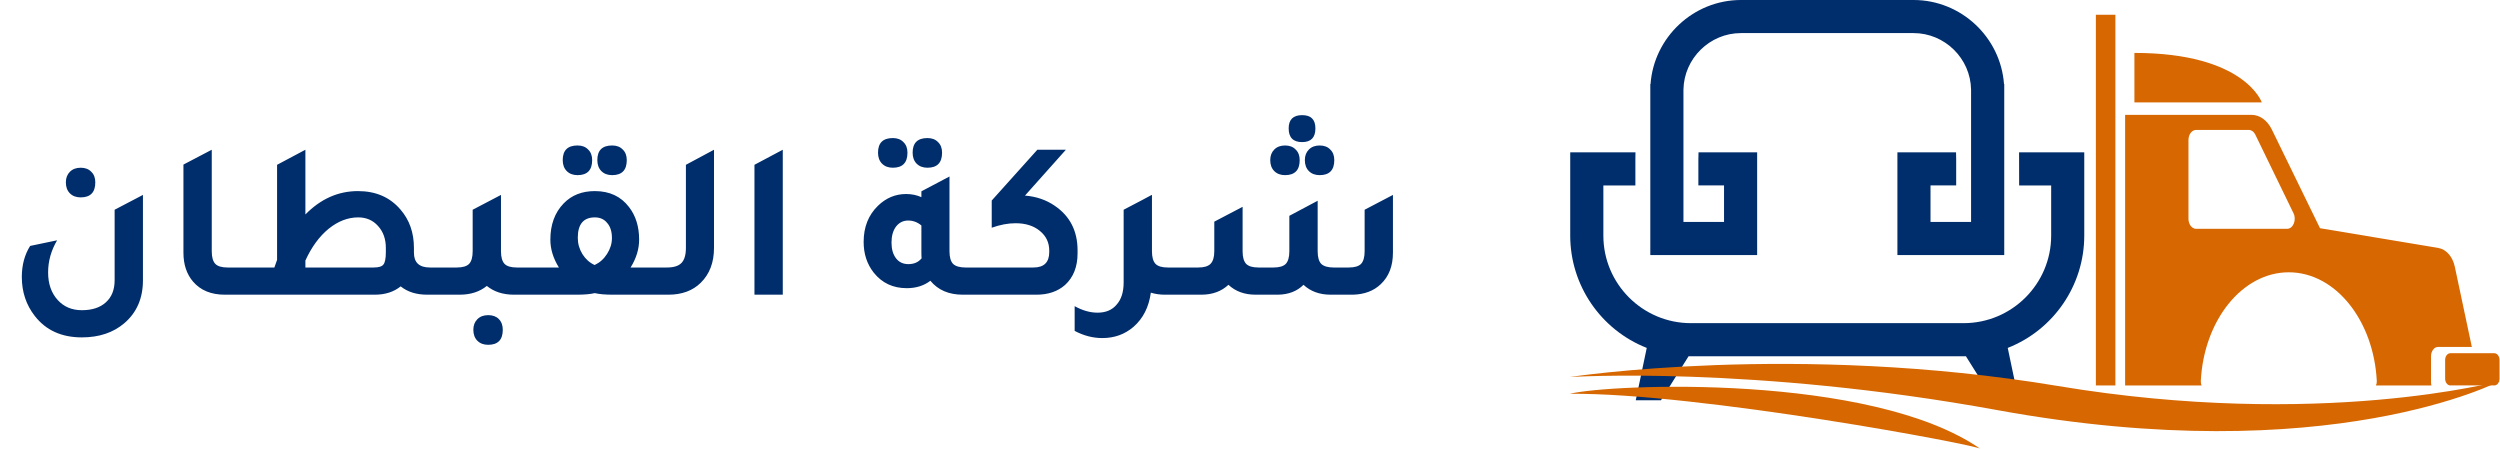
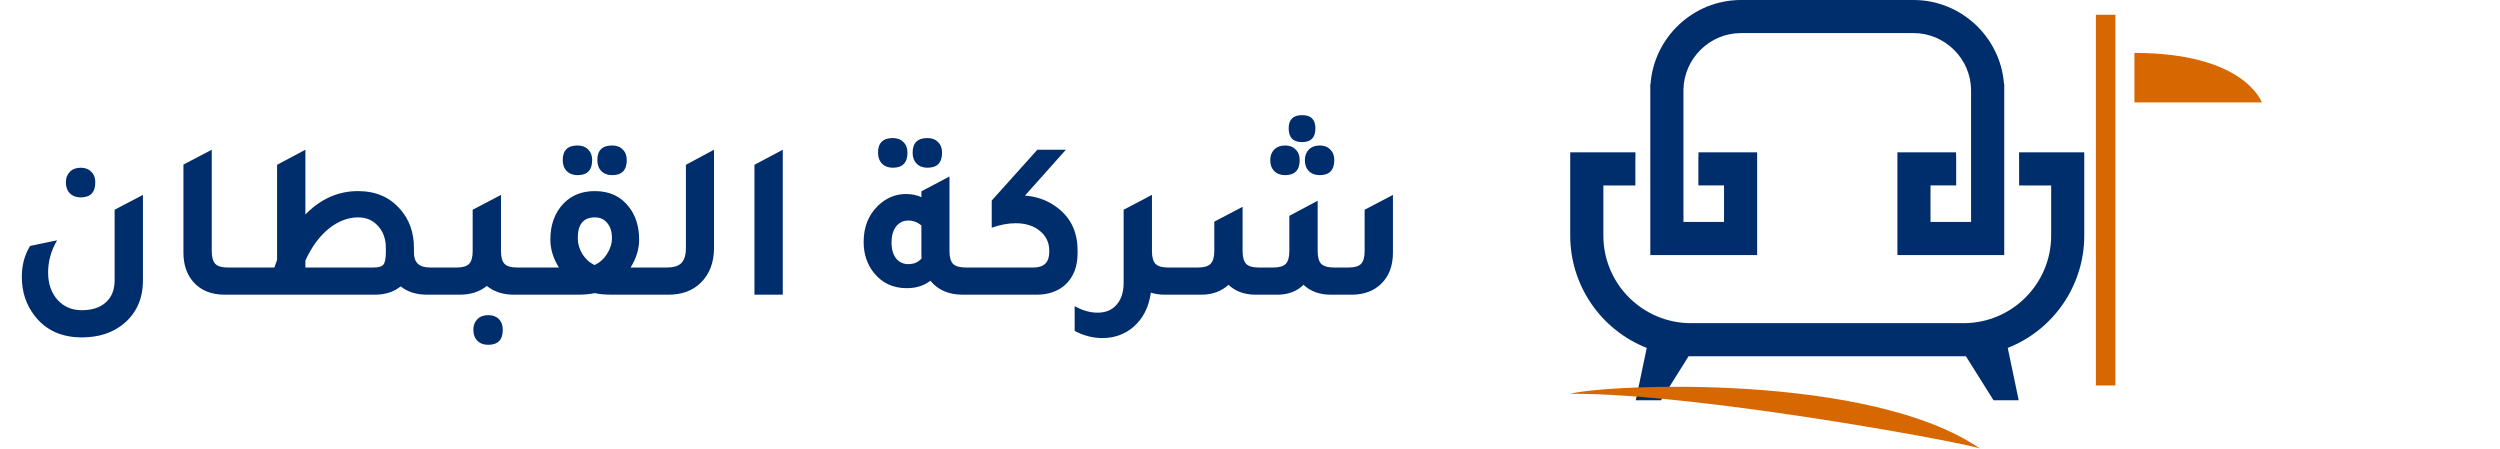
<svg xmlns="http://www.w3.org/2000/svg" width="267" height="48" viewBox="0 0 267 48" fill="none">
  <path d="M8.618 21.081C8.138 21.081 7.754 20.937 7.466 20.649C7.178 20.361 7.034 19.969 7.034 19.473C7.034 19.009 7.178 18.633 7.466 18.345C7.754 18.057 8.138 17.913 8.618 17.913C9.098 17.913 9.474 18.057 9.746 18.345C10.034 18.617 10.178 18.993 10.178 19.473C10.178 20.545 9.658 21.081 8.618 21.081ZM15.266 29.937C15.266 31.857 14.602 33.385 13.274 34.521C12.09 35.529 10.578 36.033 8.738 36.033C6.578 36.033 4.906 35.273 3.722 33.753C2.794 32.569 2.33 31.177 2.33 29.577C2.33 28.313 2.626 27.209 3.218 26.265L6.098 25.665C5.458 26.753 5.138 27.897 5.138 29.097C5.138 30.313 5.482 31.297 6.17 32.049C6.826 32.769 7.682 33.129 8.738 33.129C9.842 33.129 10.698 32.849 11.306 32.289C11.93 31.729 12.242 30.945 12.242 29.937V22.401L15.266 20.817V29.937ZM24.007 31.473C22.551 31.473 21.423 31.009 20.623 30.081C19.935 29.281 19.591 28.249 19.591 26.985V17.577L22.615 15.993V26.841C22.615 27.465 22.743 27.913 22.999 28.185C23.255 28.441 23.687 28.569 24.295 28.569H26.455V31.473H24.007ZM45.912 28.569H48.072V31.473H45.624C44.472 31.473 43.528 31.177 42.792 30.585C42.056 31.177 41.136 31.473 40.032 31.473H25.008V28.569H29.304L29.592 27.753V17.601L32.616 15.993V22.905C34.248 21.241 36.12 20.409 38.232 20.409C40.136 20.409 41.648 21.065 42.768 22.377C43.728 23.481 44.208 24.849 44.208 26.481V26.985C44.208 28.041 44.776 28.569 45.912 28.569ZM39.912 28.569C40.44 28.569 40.784 28.465 40.944 28.257C41.12 28.049 41.208 27.609 41.208 26.937V26.481C41.208 25.521 40.928 24.737 40.368 24.129C39.824 23.521 39.12 23.217 38.256 23.217C37.152 23.217 36.096 23.625 35.088 24.441C34.096 25.257 33.272 26.385 32.616 27.825V28.569H39.912ZM55.185 28.569H57.345V31.473H54.897C53.729 31.473 52.761 31.161 51.993 30.537C51.225 31.161 50.257 31.473 49.089 31.473H46.641V28.569H48.801C49.409 28.569 49.841 28.441 50.097 28.185C50.353 27.913 50.481 27.465 50.481 26.841V22.401L53.505 20.817V26.841C53.505 27.465 53.633 27.913 53.889 28.185C54.145 28.441 54.577 28.569 55.185 28.569ZM52.137 33.657C52.617 33.657 52.993 33.793 53.265 34.065C53.553 34.353 53.697 34.737 53.697 35.217C53.697 36.289 53.177 36.825 52.137 36.825C51.657 36.825 51.273 36.681 50.985 36.393C50.697 36.105 50.553 35.713 50.553 35.217C50.553 34.753 50.697 34.377 50.985 34.089C51.273 33.801 51.657 33.657 52.137 33.657ZM61.683 18.705C61.203 18.705 60.819 18.561 60.531 18.273C60.243 17.985 60.099 17.593 60.099 17.097C60.099 16.057 60.627 15.537 61.683 15.537C62.163 15.537 62.539 15.681 62.811 15.969C63.099 16.241 63.243 16.617 63.243 17.097C63.243 18.169 62.723 18.705 61.683 18.705ZM65.379 18.705C64.899 18.705 64.515 18.561 64.227 18.273C63.939 17.985 63.795 17.593 63.795 17.097C63.795 16.057 64.323 15.537 65.379 15.537C65.859 15.537 66.235 15.681 66.507 15.969C66.795 16.241 66.939 16.617 66.939 17.097C66.939 18.169 66.419 18.705 65.379 18.705ZM67.347 28.569H71.139V31.473H65.451C64.635 31.473 63.995 31.417 63.531 31.305C63.035 31.417 62.395 31.473 61.611 31.473H55.899V28.569H59.691C59.083 27.593 58.779 26.601 58.779 25.593C58.779 23.993 59.251 22.705 60.195 21.729C61.043 20.849 62.155 20.409 63.531 20.409C65.099 20.409 66.315 20.977 67.179 22.113C67.899 23.041 68.259 24.201 68.259 25.593C68.259 26.601 67.955 27.593 67.347 28.569ZM63.507 28.305C64.051 28.049 64.491 27.657 64.827 27.129C65.179 26.585 65.355 26.017 65.355 25.425C65.355 24.737 65.187 24.201 64.851 23.817C64.531 23.417 64.091 23.217 63.531 23.217C62.315 23.217 61.707 23.945 61.707 25.401C61.707 26.025 61.875 26.609 62.211 27.153C62.547 27.681 62.979 28.065 63.507 28.305ZM69.703 31.473V28.569H71.215C71.951 28.569 72.471 28.409 72.775 28.089C73.095 27.769 73.255 27.225 73.255 26.457V17.601L76.255 15.993V26.481C76.255 28.033 75.783 29.273 74.839 30.201C73.975 31.049 72.823 31.473 71.383 31.473H69.703ZM80.576 31.473V17.601L83.6 15.993V31.473H80.576ZM95.357 17.913C94.877 17.913 94.493 17.769 94.205 17.481C93.917 17.193 93.773 16.801 93.773 16.305C93.773 15.265 94.301 14.745 95.357 14.745C95.837 14.745 96.213 14.889 96.485 15.177C96.773 15.449 96.917 15.825 96.917 16.305C96.917 17.377 96.397 17.913 95.357 17.913ZM99.053 17.913C98.573 17.913 98.189 17.769 97.901 17.481C97.613 17.193 97.469 16.801 97.469 16.305C97.469 15.265 97.997 14.745 99.053 14.745C99.533 14.745 99.909 14.889 100.181 15.177C100.469 15.449 100.613 15.825 100.613 16.305C100.613 17.377 100.093 17.913 99.053 17.913ZM103.109 28.569H105.269V31.473H102.821C101.333 31.473 100.181 30.977 99.365 29.985C98.677 30.513 97.837 30.777 96.845 30.777C95.373 30.777 94.197 30.225 93.317 29.121C92.597 28.209 92.237 27.113 92.237 25.833C92.237 24.249 92.749 22.961 93.773 21.969C94.637 21.137 95.637 20.721 96.773 20.721C97.365 20.721 97.909 20.833 98.405 21.057V20.433L101.405 18.849V26.841C101.405 27.465 101.533 27.913 101.789 28.185C102.061 28.441 102.501 28.569 103.109 28.569ZM98.405 24.081C97.989 23.729 97.517 23.553 96.989 23.553C96.461 23.553 96.029 23.769 95.693 24.201C95.373 24.633 95.213 25.201 95.213 25.905C95.213 26.609 95.373 27.169 95.693 27.585C96.013 28.001 96.453 28.209 97.013 28.209C97.621 28.209 98.093 28.001 98.429 27.585C98.413 27.457 98.405 27.257 98.405 26.985V24.081ZM109.468 20.889C110.668 20.985 111.724 21.345 112.636 21.969C114.268 23.073 115.084 24.665 115.084 26.745V27.057C115.084 28.497 114.636 29.625 113.74 30.441C112.956 31.129 111.94 31.473 110.692 31.473H103.828V28.569H110.38C111.5 28.569 112.06 28.017 112.06 26.913V26.769C112.06 25.905 111.724 25.201 111.052 24.657C110.396 24.113 109.532 23.841 108.46 23.841C107.66 23.841 106.812 24.001 105.916 24.321V21.417L110.788 15.993H113.836L109.468 20.889ZM124.709 28.569H126.869V31.473H124.421C123.877 31.473 123.373 31.401 122.909 31.257C122.701 32.793 122.085 34.009 121.061 34.905C120.133 35.705 119.021 36.105 117.725 36.105C116.717 36.105 115.733 35.849 114.773 35.337V32.697C115.605 33.161 116.421 33.393 117.221 33.393C118.101 33.393 118.781 33.105 119.261 32.529C119.757 31.969 120.005 31.185 120.005 30.177V22.401L121.973 21.369L123.005 20.817V20.841L123.029 20.817V26.841C123.029 27.465 123.157 27.913 123.413 28.185C123.669 28.441 124.101 28.569 124.709 28.569ZM139.07 15.177C138.11 15.177 137.63 14.689 137.63 13.713C137.63 12.769 138.11 12.297 139.07 12.297C140.014 12.297 140.486 12.769 140.486 13.713C140.486 14.689 140.014 15.177 139.07 15.177ZM137.246 18.705C136.766 18.705 136.382 18.561 136.094 18.273C135.806 17.985 135.662 17.593 135.662 17.097C135.662 16.633 135.806 16.257 136.094 15.969C136.382 15.681 136.766 15.537 137.246 15.537C137.726 15.537 138.102 15.681 138.374 15.969C138.662 16.241 138.806 16.617 138.806 17.097C138.806 18.169 138.286 18.705 137.246 18.705ZM140.942 18.705C140.462 18.705 140.078 18.561 139.79 18.273C139.502 17.985 139.358 17.593 139.358 17.097C139.358 16.633 139.502 16.257 139.79 15.969C140.078 15.681 140.462 15.537 140.942 15.537C141.422 15.537 141.798 15.681 142.07 15.969C142.358 16.241 142.502 16.617 142.502 17.097C142.502 18.169 141.982 18.705 140.942 18.705ZM125.438 31.473V28.569H127.982C128.59 28.569 129.022 28.441 129.278 28.185C129.55 27.913 129.686 27.465 129.686 26.841V23.673L132.71 22.089V26.841C132.71 27.465 132.838 27.913 133.094 28.185C133.35 28.441 133.782 28.569 134.39 28.569H136.022C136.63 28.569 137.062 28.441 137.318 28.185C137.574 27.913 137.702 27.465 137.702 26.841V23.049L140.726 21.441V26.841C140.726 27.465 140.854 27.913 141.11 28.185C141.382 28.441 141.822 28.569 142.43 28.569H144.062C144.67 28.569 145.102 28.441 145.358 28.185C145.614 27.913 145.742 27.465 145.742 26.841V22.401L148.766 20.817V26.985C148.766 28.409 148.334 29.529 147.47 30.345C146.718 31.065 145.726 31.441 144.494 31.473H142.118C140.934 31.473 139.966 31.121 139.214 30.417C138.526 31.105 137.614 31.457 136.478 31.473H134.102C132.918 31.473 131.95 31.121 131.198 30.417C130.446 31.121 129.478 31.473 128.294 31.473H125.438Z" fill="#002D6C" />
  <path d="M187.663 16.267H181.401L181.391 16.84L181.389 16.875C181.386 16.904 181.386 16.936 181.386 16.966V19.803H184.127V23.701H179.792V9.621V9.572C179.849 6.243 182.602 3.534 185.933 3.534H204.37C207.701 3.534 210.457 6.243 210.511 9.572V23.701H206.179V19.803H208.92V16.966C208.92 16.934 208.92 16.904 208.917 16.872L208.905 16.267H202.643V27.242H214.053V9.567V8.981H214.028C213.665 3.979 209.449 0 204.37 0H185.933C180.855 0 176.638 3.979 176.278 8.981H176.253V27.242H187.663V16.267Z" fill="#002D6C" />
  <path d="M215.637 16.267L215.645 19.806H219.065V25.164C219.065 30.319 214.871 34.513 209.716 34.513H180.588C175.433 34.513 171.239 30.319 171.239 25.164V19.806H174.659V16.968L174.669 16.269H167.7V25.166C167.7 30.47 170.964 35.225 175.873 37.157L174.701 42.748H177.393L180.338 38.05C180.425 38.052 180.507 38.052 180.586 38.052H209.713C209.793 38.052 209.874 38.052 209.961 38.05L212.907 42.748H215.598L214.426 37.157C219.337 35.225 222.599 30.467 222.599 25.166V16.269H215.637V16.267Z" fill="#002D6C" />
-   <path d="M260.392 37.051H263.992L262.173 28.483C261.946 27.41 261.254 26.622 260.421 26.486L247.777 24.373L242.63 13.83C242.153 12.851 241.335 12.266 240.457 12.266H226.963V41.166H235.136C235.067 41.028 235.037 40.865 235.045 40.692C235.374 34.217 239.461 29.081 244.441 29.081C249.421 29.081 253.514 34.219 253.842 40.692C253.85 40.867 253.815 41.03 253.751 41.166H259.68C259.648 41.065 259.633 40.949 259.633 40.833V38.057C259.63 37.501 259.971 37.051 260.392 37.051ZM244.261 24.437H234.541C234.093 24.437 233.728 23.955 233.728 23.365V14.95C233.728 14.356 234.091 13.877 234.541 13.877H240.18C240.457 13.877 240.717 14.062 240.865 14.374L244.95 22.781C245.294 23.496 244.906 24.437 244.261 24.437Z" fill="#D76700" />
-   <path d="M266.399 37.724H265.119H261.691C261.387 37.724 261.14 38.052 261.14 38.453V40.435C261.14 40.838 261.387 41.164 261.691 41.164H265.851H266.399C266.703 41.164 266.95 40.835 266.95 40.435V38.453C266.95 38.052 266.703 37.724 266.399 37.724Z" fill="#D76700" />
  <path d="M227.955 5.652V10.936H241.56C241.56 10.936 239.754 5.652 227.955 5.652Z" fill="#D76700" />
  <path d="M225.923 1.576H223.84V41.166H225.923V1.576Z" fill="#D76700" />
-   <path d="M167.65 40.267C167.65 40.267 191.768 36.55 219.777 41.223C247.785 45.896 267 40.687 267 40.687C267 40.687 248.813 50.278 213.292 43.796C187.087 39.014 167.65 40.267 167.65 40.267Z" fill="#D76700" />
  <path d="M167.65 42.058C171.901 41.005 199.803 39.816 211.517 47.945C211.601 47.594 181.371 41.932 167.65 42.058Z" fill="#D76700" />
</svg>